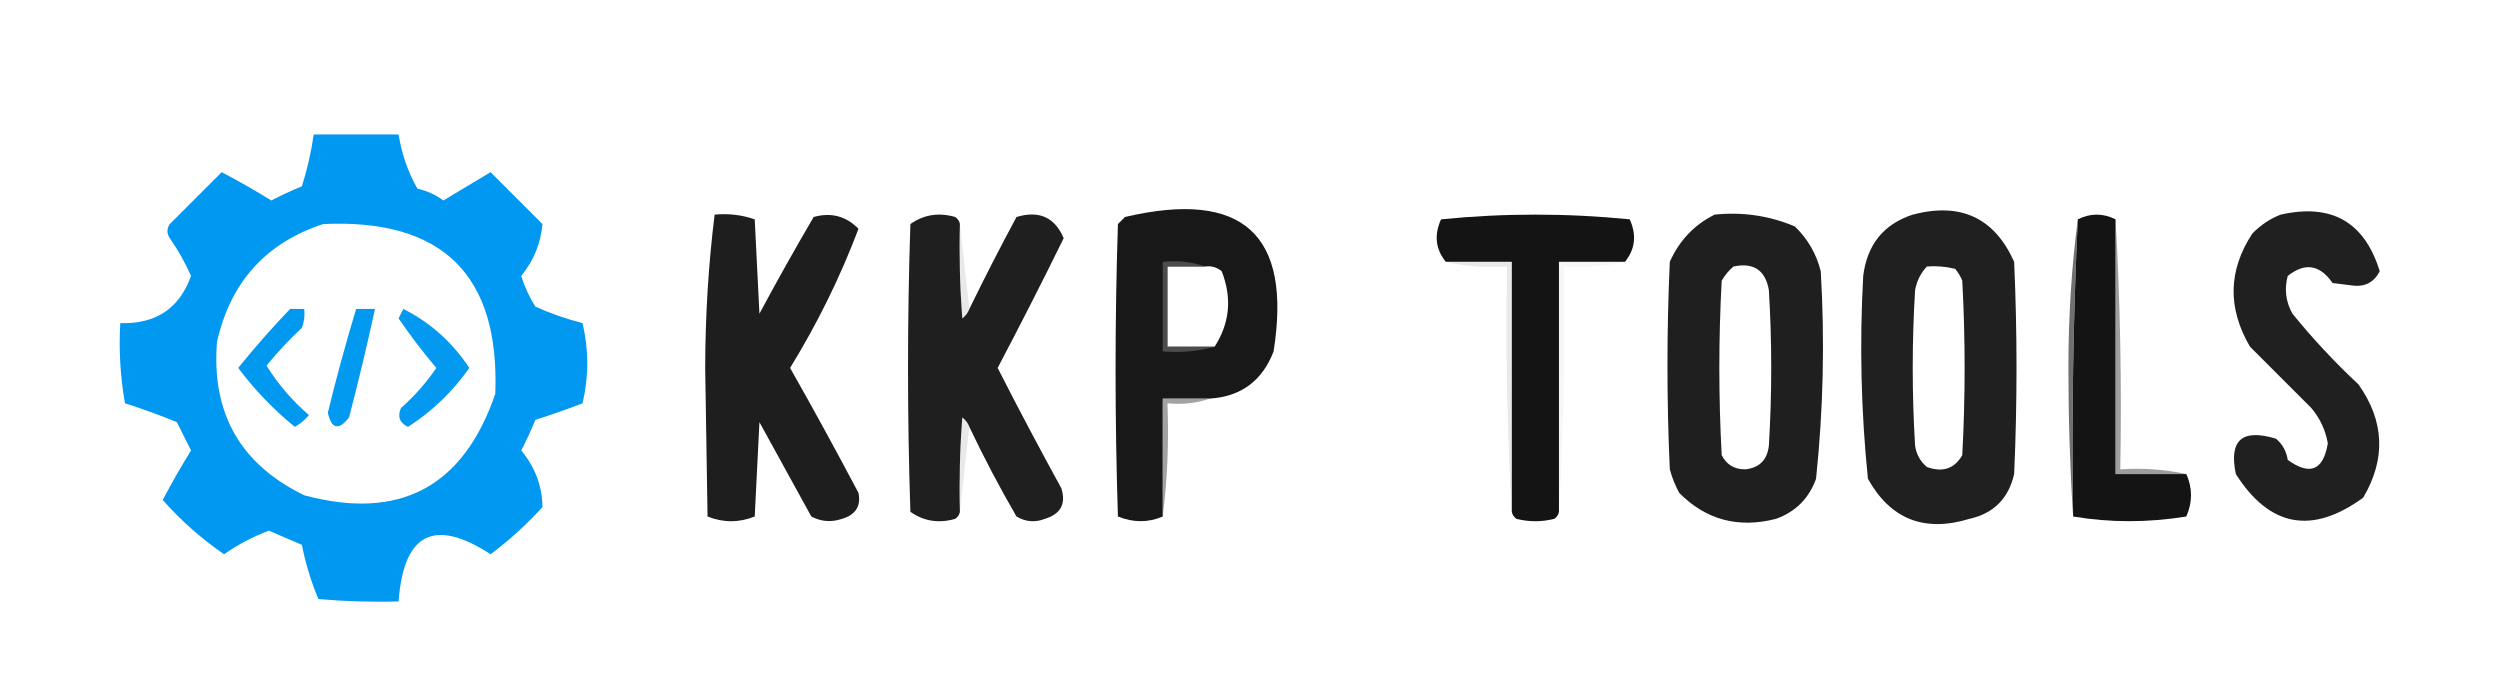
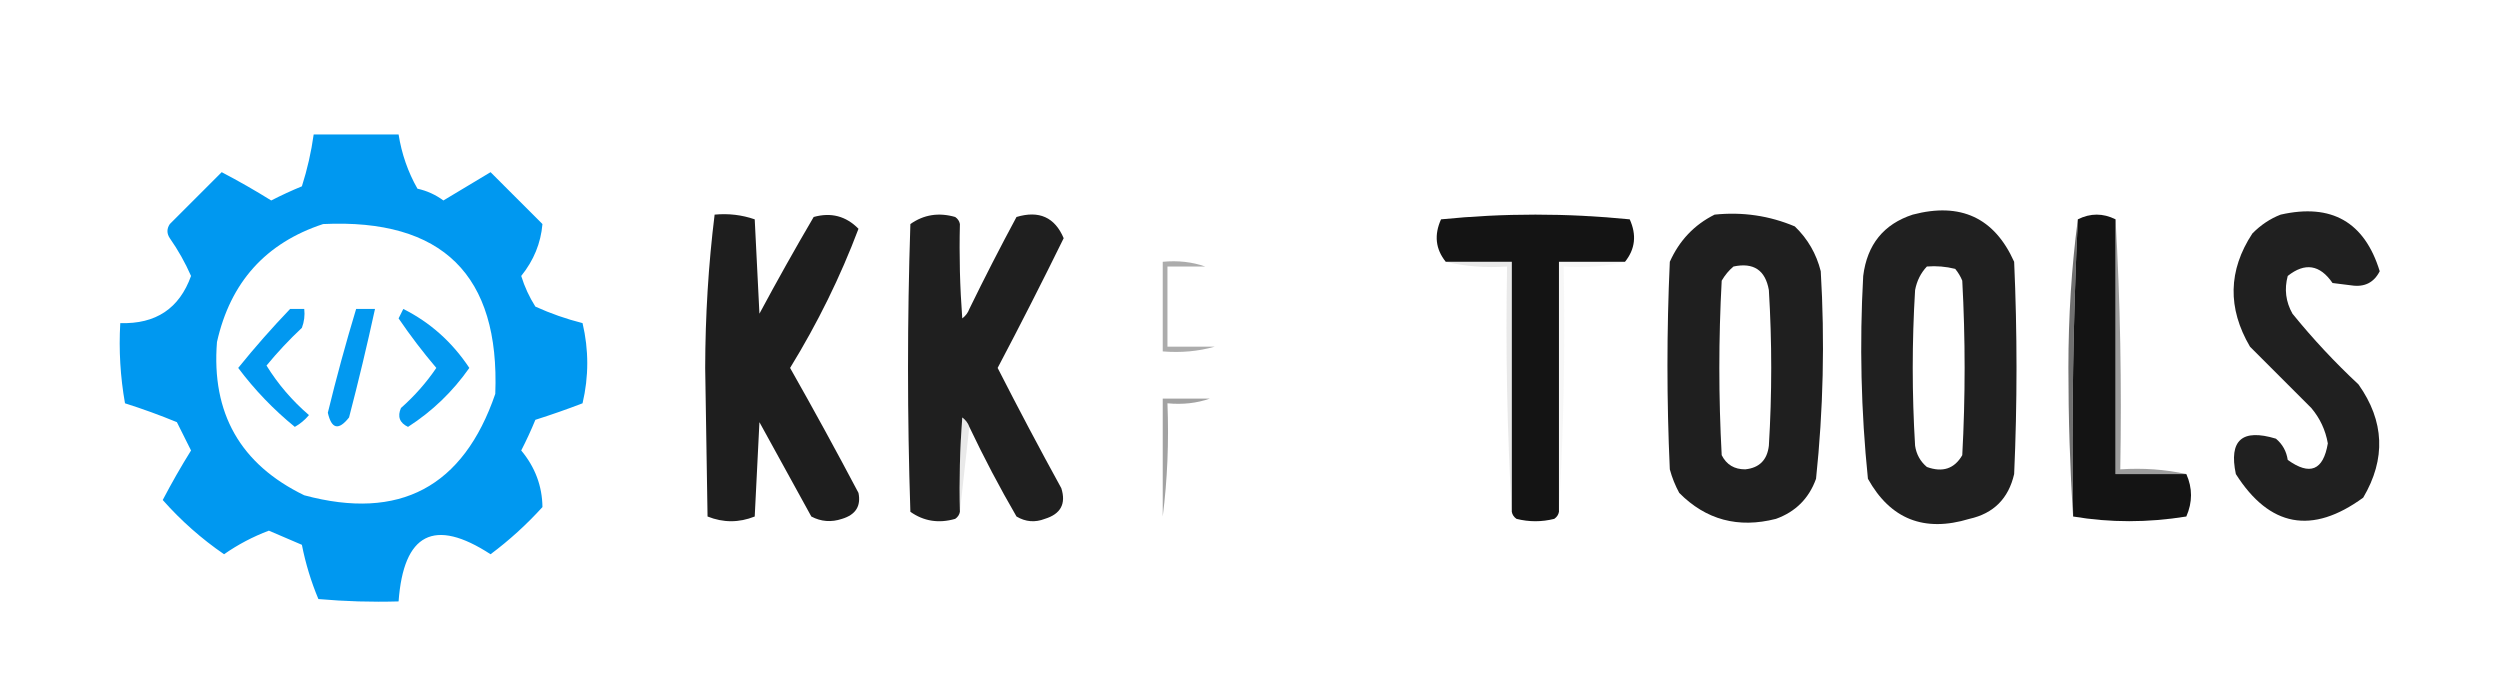
<svg xmlns="http://www.w3.org/2000/svg" version="1.1" width="530px" height="148px" style="shape-rendering:geometricPrecision; text-rendering:geometricPrecision; image-rendering:optimizeQuality; fill-rule:evenodd; clip-rule:evenodd">
  <g>
    <path style="opacity:1" fill="#0098f0" d="M 66.5,28.5 C 72.5,28.5 78.5,28.5 84.5,28.5C 85.151,32.622 86.484,36.456 88.5,40C 90.519,40.45 92.352,41.283 94,42.5C 97.333,40.5 100.667,38.5 104,36.5C 107.667,40.167 111.333,43.833 115,47.5C 114.655,51.539 113.155,55.206 110.5,58.5C 111.214,60.811 112.214,62.978 113.5,65C 116.731,66.466 120.065,67.633 123.5,68.5C 124.833,74.167 124.833,79.833 123.5,85.5C 120.204,86.765 116.871,87.932 113.5,89C 112.601,91.192 111.601,93.358 110.5,95.5C 113.448,99.044 114.948,103.044 115,107.5C 111.621,111.216 107.954,114.549 104,117.5C 92.057,109.722 85.557,113.055 84.5,127.5C 78.824,127.666 73.157,127.499 67.5,127C 65.951,123.311 64.785,119.477 64,115.5C 61.684,114.504 59.35,113.504 57,112.5C 53.612,113.777 50.445,115.444 47.5,117.5C 42.721,114.224 38.388,110.391 34.5,106C 36.373,102.419 38.373,98.919 40.5,95.5C 39.5,93.5 38.5,91.5 37.5,89.5C 33.905,88.016 30.238,86.683 26.5,85.5C 25.505,79.872 25.171,74.206 25.5,68.5C 33.025,68.736 38.025,65.402 40.5,58.5C 39.253,55.671 37.753,53.005 36,50.5C 35.333,49.5 35.333,48.5 36,47.5C 39.667,43.833 43.333,40.167 47,36.5C 50.581,38.373 54.081,40.373 57.5,42.5C 59.642,41.4 61.808,40.4 64,39.5C 65.15,35.888 65.983,32.222 66.5,28.5 Z M 68.5,47.5 C 93.812,46.312 105.978,58.312 105,83.5C 98.222,103.27 84.722,110.437 64.5,105C 50.965,98.436 44.798,87.603 46,72.5C 48.837,59.836 56.337,51.502 68.5,47.5 Z" />
  </g>
  <g>
    <path style="opacity:0.987" fill="#1c1c1c" d="M 151.5,45.5 C 154.448,45.223 157.281,45.556 160,46.5C 160.333,53.167 160.667,59.833 161,66.5C 164.707,59.586 168.54,52.752 172.5,46C 176.18,44.973 179.347,45.806 182,48.5C 178.169,58.665 173.335,68.498 167.5,78C 172.46,86.753 177.294,95.587 182,104.5C 182.561,107.298 181.394,109.131 178.5,110C 176.231,110.758 174.064,110.591 172,109.5C 168.333,102.833 164.667,96.167 161,89.5C 160.667,96.167 160.333,102.833 160,109.5C 156.667,110.833 153.333,110.833 150,109.5C 149.833,99 149.667,88.5 149.5,78C 149.523,66.941 150.189,56.107 151.5,45.5 Z" />
  </g>
  <g>
    <path style="opacity:0.988" fill="#1d1d1d" d="M 203.5,47.5 C 203.334,54.175 203.5,60.842 204,67.5C 204.717,66.956 205.217,66.289 205.5,65.5C 208.68,58.975 212.013,52.475 215.5,46C 220.288,44.564 223.621,46.064 225.5,50.5C 220.971,59.724 216.305,68.891 211.5,78C 215.865,86.563 220.365,95.063 225,103.5C 226.042,106.804 224.875,108.971 221.5,110C 219.421,110.808 217.421,110.641 215.5,109.5C 211.886,103.271 208.553,96.938 205.5,90.5C 205.217,89.711 204.717,89.044 204,88.5C 203.5,95.158 203.334,101.825 203.5,108.5C 203.389,109.117 203.056,109.617 202.5,110C 199.007,111.004 195.841,110.504 193,108.5C 192.333,88.167 192.333,67.833 193,47.5C 195.841,45.496 199.007,44.996 202.5,46C 203.056,46.383 203.389,46.883 203.5,47.5 Z" />
  </g>
  <g>
-     <path style="opacity:0.99" fill="#171717" d="M 256.5,84.5 C 253.167,84.5 249.833,84.5 246.5,84.5C 246.5,92.833 246.5,101.167 246.5,109.5C 243.435,110.818 240.269,110.818 237,109.5C 236.333,88.833 236.333,68.167 237,47.5C 237.5,47 238,46.5 238.5,46C 263.439,40.159 273.939,49.659 270,74.5C 267.607,80.732 263.107,84.065 256.5,84.5 Z M 255.5,56.5 C 256.822,56.33 257.989,56.663 259,57.5C 261.219,63.16 260.719,68.494 257.5,73.5C 254.167,73.5 250.833,73.5 247.5,73.5C 247.5,67.833 247.5,62.167 247.5,56.5C 250.167,56.5 252.833,56.5 255.5,56.5 Z" />
-   </g>
+     </g>
  <g>
    <path style="opacity:0.989" fill="#131313" d="M 344.5,55.5 C 339.833,55.5 335.167,55.5 330.5,55.5C 330.5,73.167 330.5,90.833 330.5,108.5C 330.389,109.117 330.056,109.617 329.5,110C 326.833,110.667 324.167,110.667 321.5,110C 320.944,109.617 320.611,109.117 320.5,108.5C 320.5,90.833 320.5,73.167 320.5,55.5C 315.833,55.5 311.167,55.5 306.5,55.5C 304.334,52.809 304.001,49.809 305.5,46.5C 318.833,45.167 332.167,45.167 345.5,46.5C 346.999,49.809 346.666,52.809 344.5,55.5 Z" />
  </g>
  <g>
    <path style="opacity:0.982" fill="#1c1c1c" d="M 363.5,45.5 C 369.434,44.889 375.1,45.722 380.5,48C 383.231,50.626 385.064,53.793 386,57.5C 386.873,72.203 386.54,86.87 385,101.5C 383.5,105.667 380.667,108.5 376.5,110C 368.503,112.045 361.669,110.212 356,104.5C 355.138,102.913 354.471,101.246 354,99.5C 353.333,84.833 353.333,70.167 354,55.5C 356.022,50.98 359.189,47.647 363.5,45.5 Z M 367.5,56.5 C 371.757,55.597 374.257,57.264 375,61.5C 375.667,72.5 375.667,83.5 375,94.5C 374.641,97.525 372.975,99.192 370,99.5C 367.695,99.516 366.028,98.516 365,96.5C 364.333,84.167 364.333,71.833 365,59.5C 365.698,58.309 366.531,57.309 367.5,56.5 Z" />
  </g>
  <g>
    <path style="opacity:0.98" fill="#1c1c1c" d="M 405.5,45.5 C 415.647,42.827 422.814,46.16 427,55.5C 427.667,70.5 427.667,85.5 427,100.5C 425.807,105.694 422.64,108.86 417.5,110C 407.939,112.906 400.772,110.073 396,101.5C 394.536,87.195 394.203,72.862 395,58.5C 395.83,51.851 399.33,47.518 405.5,45.5 Z M 408.5,56.5 C 410.527,56.338 412.527,56.505 414.5,57C 415.126,57.75 415.626,58.584 416,59.5C 416.667,71.833 416.667,84.167 416,96.5C 414.334,99.379 411.834,100.212 408.5,99C 407.107,97.829 406.273,96.329 406,94.5C 405.333,83.5 405.333,72.5 406,61.5C 406.366,59.548 407.199,57.882 408.5,56.5 Z" />
  </g>
  <g>
    <path style="opacity:0.975" fill="#1b1b1b" d="M 483.5,45.5 C 494.289,43.057 501.289,47.057 504.5,57.5C 503.271,59.918 501.271,60.918 498.5,60.5C 497.167,60.333 495.833,60.167 494.5,60C 491.817,56.1 488.65,55.6 485,58.5C 484.245,61.303 484.578,63.97 486,66.5C 490.3,71.801 494.966,76.801 500,81.5C 505.511,89.282 505.845,97.282 501,105.5C 490.148,113.409 481.148,111.742 474,100.5C 472.487,93.32 475.321,90.82 482.5,93C 483.893,94.171 484.727,95.671 485,97.5C 489.706,100.892 492.539,99.725 493.5,94C 493.007,91.181 491.84,88.681 490,86.5C 485.667,82.167 481.333,77.833 477,73.5C 472.203,65.318 472.37,57.318 477.5,49.5C 479.29,47.684 481.29,46.351 483.5,45.5 Z" />
  </g>
  <g>
    <path style="opacity:0.992" fill="#131313" d="M 448.5,46.5 C 448.5,64.5 448.5,82.5 448.5,100.5C 453.5,100.5 458.5,100.5 463.5,100.5C 464.825,103.469 464.825,106.469 463.5,109.5C 455.343,110.82 447.343,110.82 439.5,109.5C 439.179,88.424 439.512,67.424 440.5,46.5C 443.167,45.167 445.833,45.167 448.5,46.5 Z" />
  </g>
  <g>
-     <path style="opacity:0.227" fill="#a0a0a0" d="M 203.5,47.5 C 204.167,53.5 204.833,59.5 205.5,65.5C 205.217,66.289 204.717,66.956 204,67.5C 203.5,60.842 203.334,54.175 203.5,47.5 Z" />
-   </g>
+     </g>
  <g>
    <path style="opacity:0.694" fill="#323232" d="M 440.5,46.5 C 439.512,67.424 439.179,88.424 439.5,109.5C 438.833,99.172 438.5,88.672 438.5,78C 438.501,67.145 439.168,56.645 440.5,46.5 Z" />
  </g>
  <g>
    <path style="opacity:0.576" fill="#585858" d="M 448.5,46.5 C 449.497,63.992 449.83,81.659 449.5,99.5C 454.363,99.18 459.03,99.514 463.5,100.5C 458.5,100.5 453.5,100.5 448.5,100.5C 448.5,82.5 448.5,64.5 448.5,46.5 Z" />
  </g>
  <g>
    <path style="opacity:0.584" fill="#717171" d="M 255.5,56.5 C 252.833,56.5 250.167,56.5 247.5,56.5C 247.5,62.167 247.5,67.833 247.5,73.5C 250.833,73.5 254.167,73.5 257.5,73.5C 254.038,74.482 250.371,74.815 246.5,74.5C 246.5,68.167 246.5,61.833 246.5,55.5C 249.713,55.19 252.713,55.523 255.5,56.5 Z" />
  </g>
  <g>
    <path style="opacity:0.228" fill="#a0a0a0" d="M 306.5,55.5 C 311.167,55.5 315.833,55.5 320.5,55.5C 320.5,73.167 320.5,90.833 320.5,108.5C 319.503,91.341 319.17,74.008 319.5,56.5C 314.968,56.818 310.634,56.485 306.5,55.5 Z" />
  </g>
  <g>
    <path style="opacity:0.112" fill="#b9b9b9" d="M 344.5,55.5 C 340.366,56.485 336.032,56.818 331.5,56.5C 331.83,74.008 331.497,91.341 330.5,108.5C 330.5,90.833 330.5,73.167 330.5,55.5C 335.167,55.5 339.833,55.5 344.5,55.5 Z" />
  </g>
  <g>
    <path style="opacity:0.999" fill="#0198f0" d="M 61.5,65.5 C 62.5,65.5 63.5,65.5 64.5,65.5C 64.657,66.873 64.49,68.207 64,69.5C 61.317,72.016 58.817,74.683 56.5,77.5C 58.938,81.442 61.938,84.942 65.5,88C 64.646,89.022 63.646,89.855 62.5,90.5C 57.969,86.803 53.969,82.636 50.5,78C 53.99,73.677 57.657,69.51 61.5,65.5 Z" />
  </g>
  <g>
    <path style="opacity:0.999" fill="#0299f0" d="M 75.5,65.5 C 76.833,65.5 78.167,65.5 79.5,65.5C 77.829,73.183 75.996,80.85 74,88.5C 71.785,91.308 70.285,90.975 69.5,87.5C 71.31,80.076 73.31,72.743 75.5,65.5 Z" />
  </g>
  <g>
    <path style="opacity:0.998" fill="#0399f0" d="M 85.5,65.5 C 91.187,68.345 95.854,72.511 99.5,78C 95.978,83.022 91.645,87.189 86.5,90.5C 84.717,89.652 84.217,88.319 85,86.5C 87.885,83.952 90.385,81.118 92.5,78C 89.656,74.653 86.989,71.153 84.5,67.5C 84.863,66.817 85.196,66.15 85.5,65.5 Z" />
  </g>
  <g>
    <path style="opacity:0.576" fill="#5e5e5e" d="M 256.5,84.5 C 253.713,85.477 250.713,85.81 247.5,85.5C 247.826,93.684 247.492,101.684 246.5,109.5C 246.5,101.167 246.5,92.833 246.5,84.5C 249.833,84.5 253.167,84.5 256.5,84.5 Z" />
  </g>
  <g>
    <path style="opacity:0.228" fill="#a0a0a0" d="M 205.5,90.5 C 204.833,96.5 204.167,102.5 203.5,108.5C 203.334,101.825 203.5,95.158 204,88.5C 204.717,89.044 205.217,89.711 205.5,90.5 Z" />
  </g>
</svg>